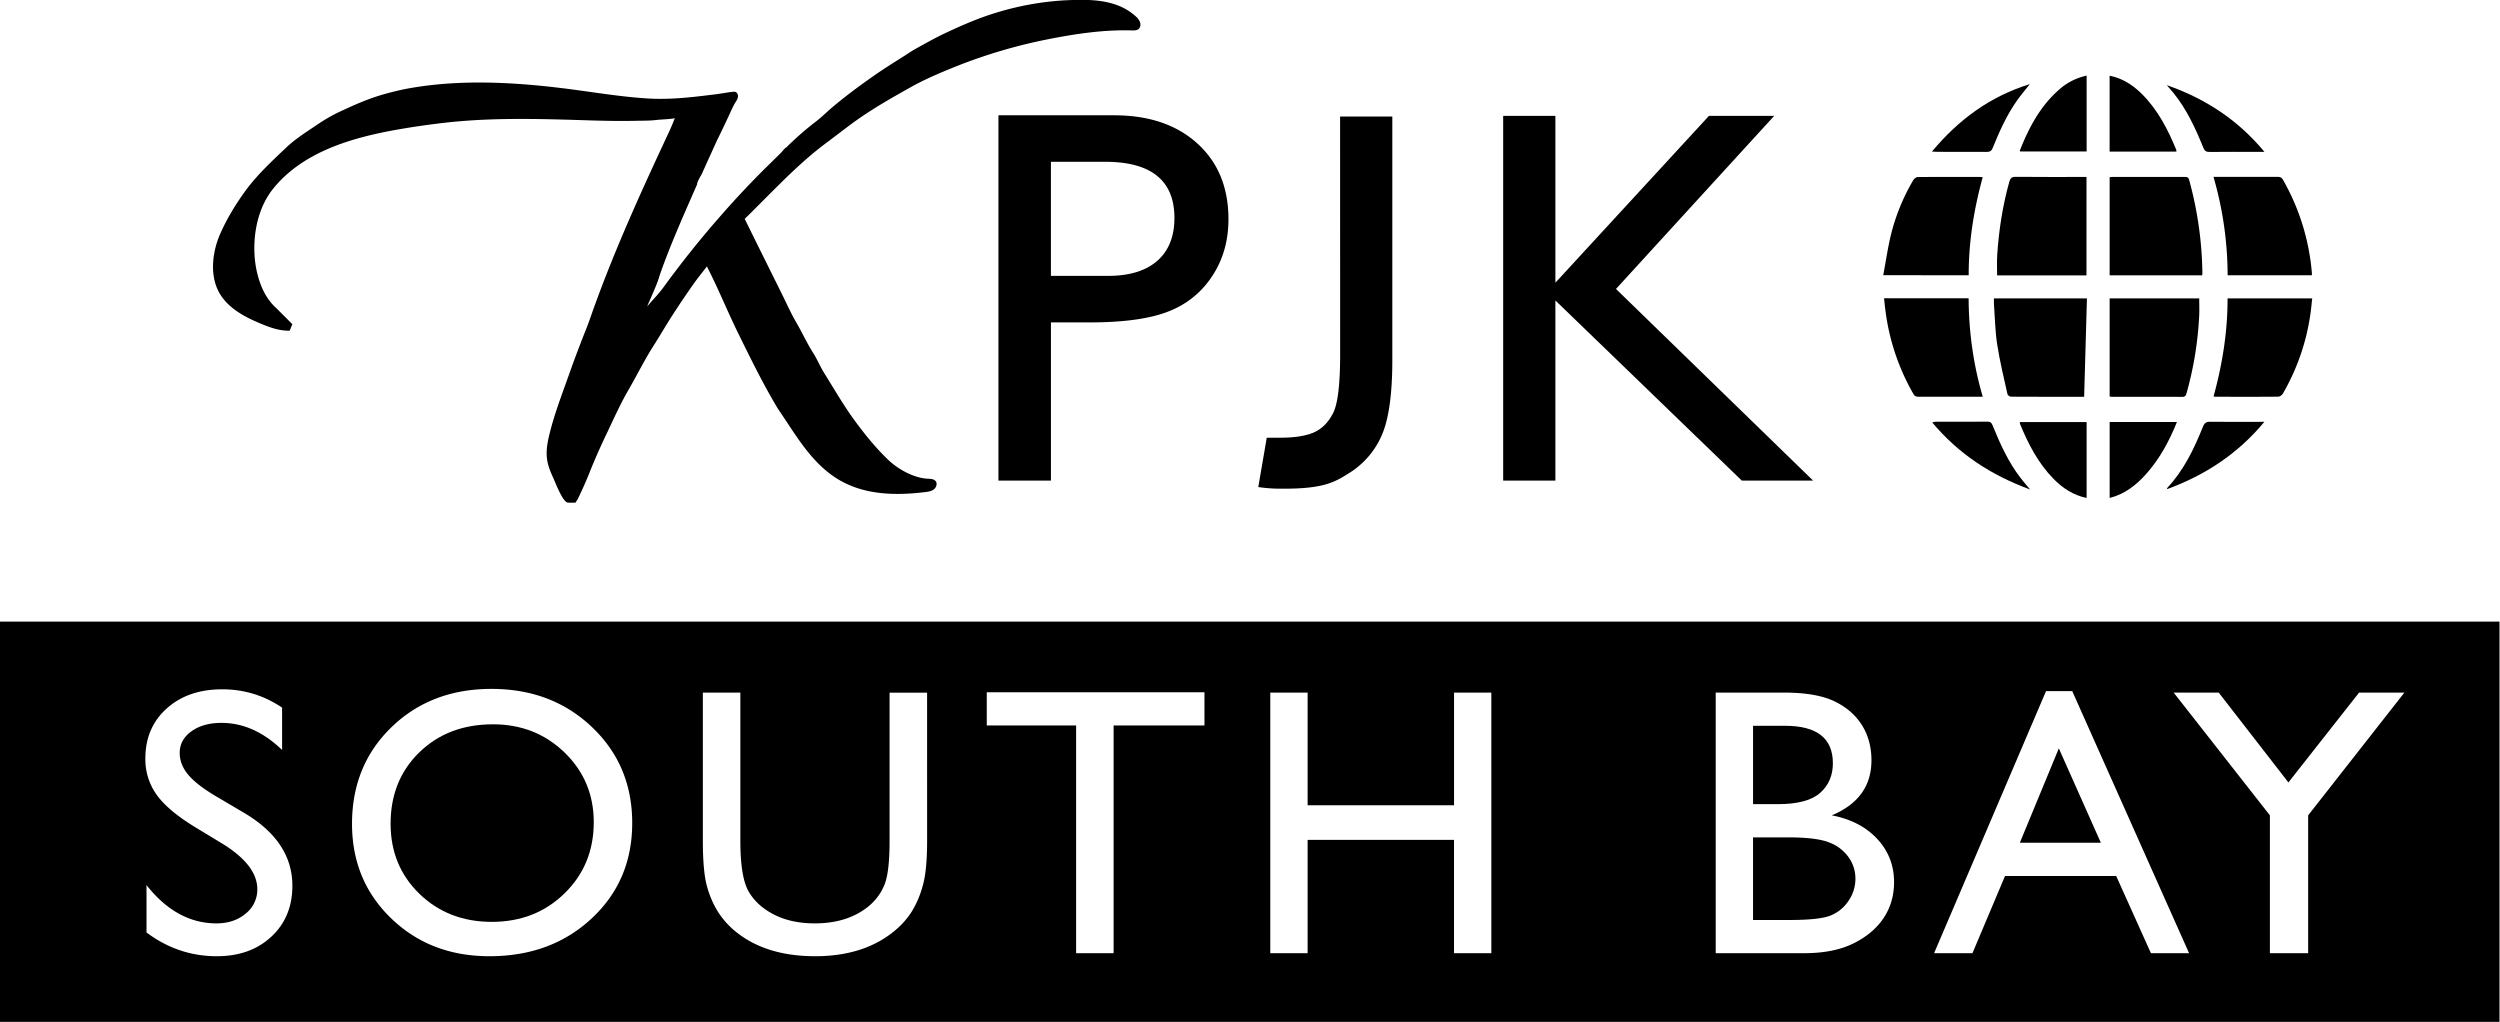
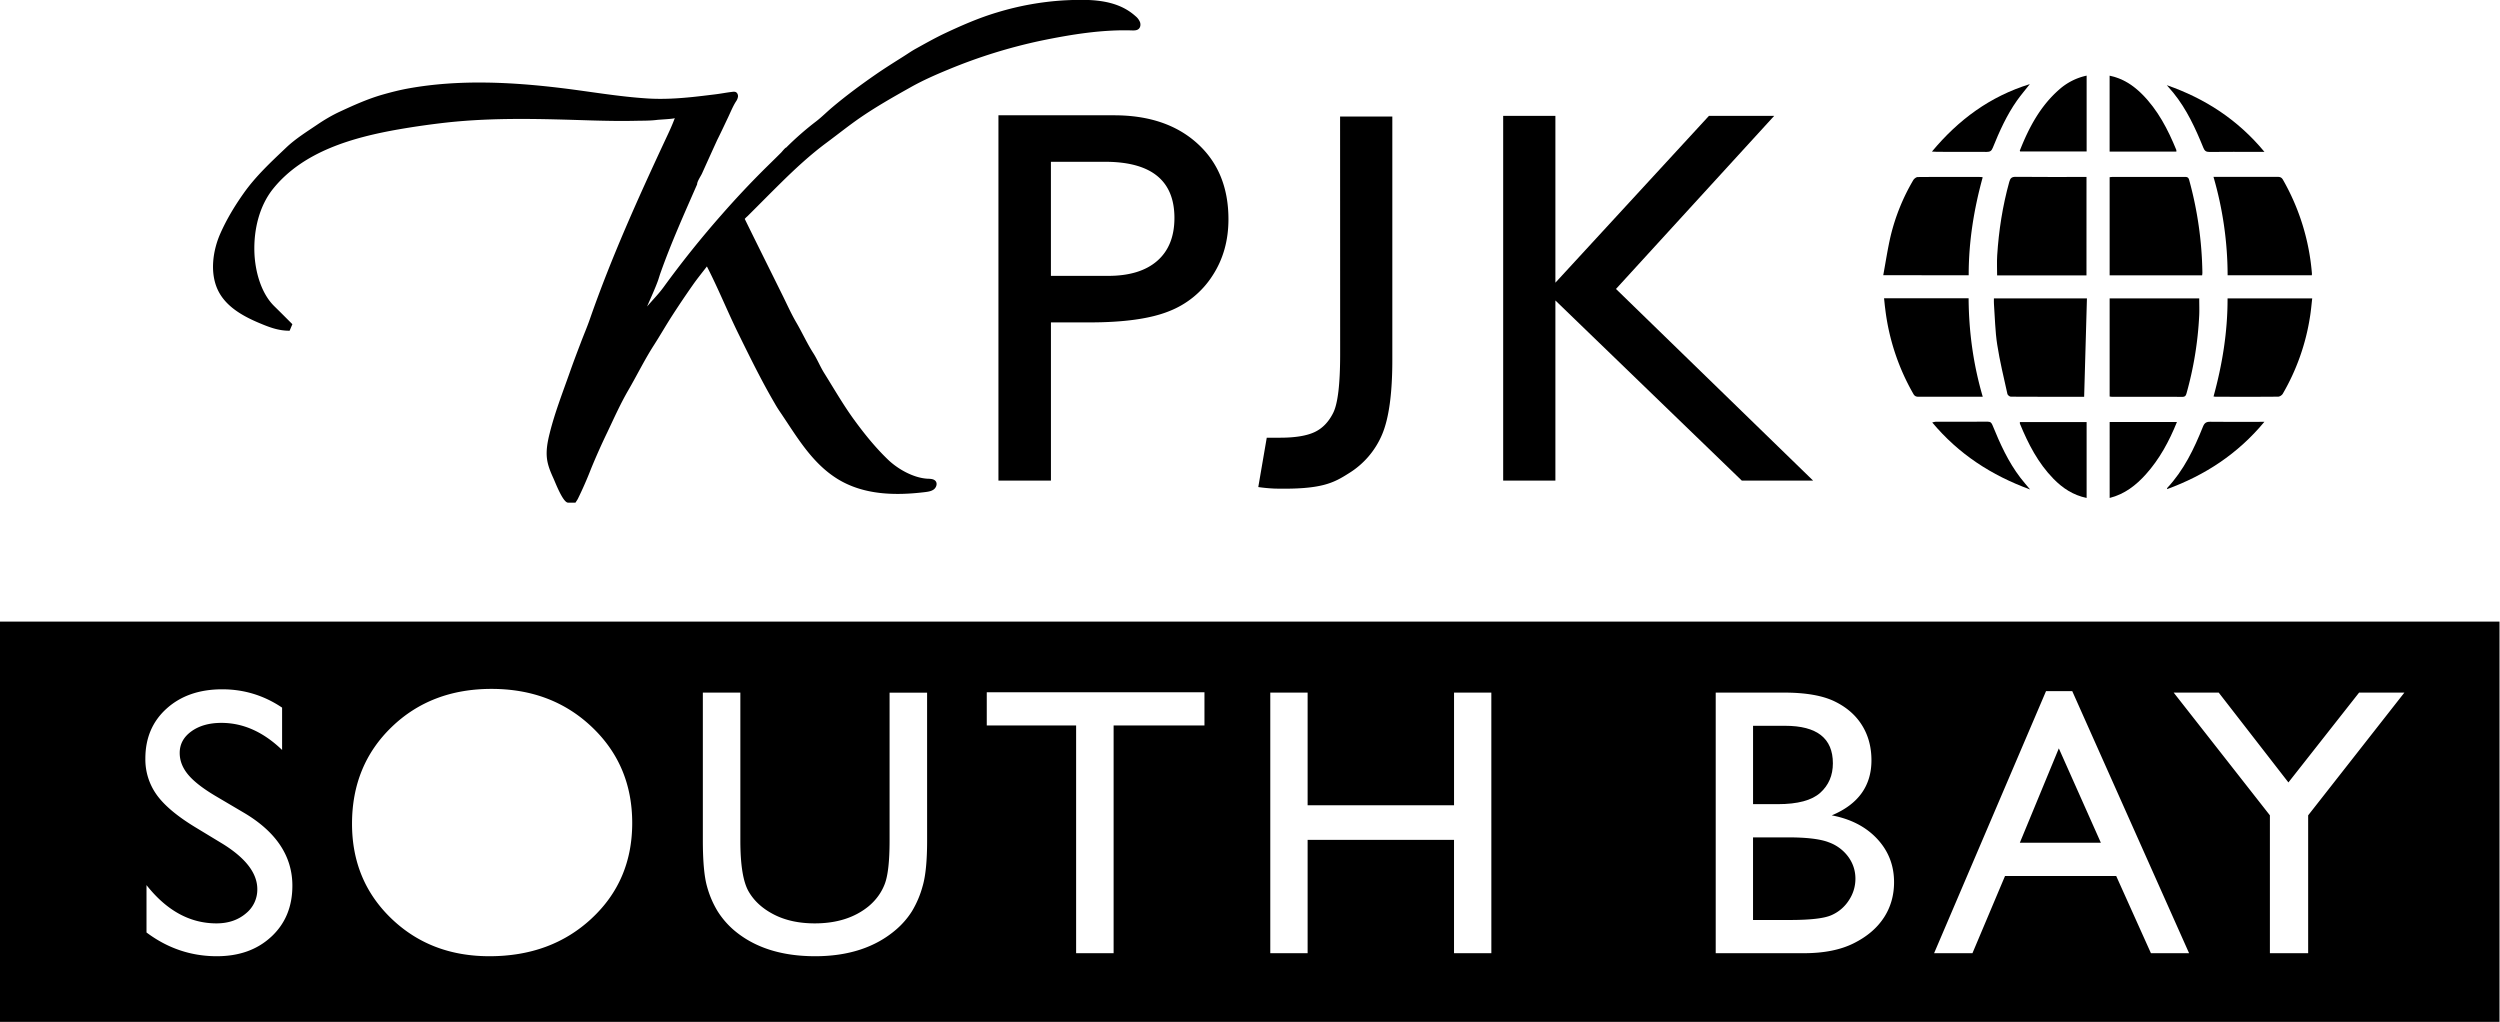
<svg xmlns="http://www.w3.org/2000/svg" width="132.211mm" height="54.05mm" viewBox="0 0 132.211 54.05" version="1.1" id="svg1">
  <defs id="defs1" />
  <g id="layer1" transform="translate(-369.777,-134.275)">
    <g id="g40" transform="translate(36.959,6.745)">
      <g id="g1" transform="matrix(1.037,0,0,1.037,0.245,-4.726)">
        <path style="stroke-width:1.182" d="m 355.119,133.557 c -0.017,0.046 -0.784,0.078 -0.897,0.094 -0.365,0.047 -0.75,0.039 -1.116,0.047 -0.745,0.017 -1.492,0.002 -2.239,-0.019 -2.468,-0.076 -4.895,-0.162 -7.358,0.104 -0.825,0.092 -1.647,0.208 -2.464,0.35 -2.323,0.406 -4.862,1.115 -6.403,3.021 -0.72,0.89 -0.997,2.109 -0.962,3.236 0.029,0.934 0.319,2.075 1.006,2.754 0.304,0.298 0.603,0.598 0.931,0.926 l -0.14,0.333 c -0.579,0.006 -1.07,-0.192 -1.556,-0.396 -0.83,-0.35 -1.709,-0.836 -2.108,-1.688 -0.413,-0.882 -0.251,-2.01 0.13,-2.872 0.319,-0.721 0.73,-1.405 1.194,-2.06 0.618,-0.873 1.39,-1.587 2.153,-2.312 0.474,-0.454 1.048,-0.811 1.596,-1.182 0.367,-0.248 0.752,-0.477 1.154,-0.663 0.712,-0.331 1.431,-0.654 2.189,-0.871 0.443,-0.125 0.892,-0.24 1.349,-0.32 2.519,-0.449 5.158,-0.323 7.69,-0.019 1.497,0.179 2.984,0.449 4.493,0.54 0.753,0.045 1.51,0 2.261,-0.076 0.374,-0.039 0.748,-0.085 1.121,-0.131 0.312,-0.036 0.618,-0.099 0.929,-0.134 a 0.32,0.32 0 0 1 0.138,0.006 c 0.087,0.027 0.137,0.131 0.134,0.226 a 0.553,0.553 0 0 1 -0.102,0.258 c -0.159,0.249 -0.271,0.53 -0.397,0.797 -0.186,0.39 -0.367,0.782 -0.562,1.169 a 309.573,309.573 0 0 0 -0.777,1.714 c -0.064,0.139 -0.248,0.398 -0.248,0.549 -0.65,1.486 -1.323,2.982 -1.865,4.511 -0.05,0.137 -0.087,0.279 -0.137,0.416 -0.157,0.427 -0.349,0.837 -0.55,1.303 0.407,-0.469 0.588,-0.641 0.844,-0.989 a 50.429,50.429 0 0 1 2.965,-3.7 45.903,45.903 0 0 1 2.241,-2.384 l 0.523,-0.514 0.266,-0.264 c 0.041,-0.04 0.205,-0.253 0.254,-0.253 0.48,-0.479 0.993,-0.928 1.534,-1.341 0.287,-0.222 0.546,-0.484 0.825,-0.719 0.709,-0.596 1.452,-1.146 2.215,-1.674 0.449,-0.31 0.907,-0.598 1.367,-0.888 0.229,-0.143 0.453,-0.302 0.688,-0.43 0.471,-0.261 0.94,-0.525 1.422,-0.756 0.882,-0.416 1.776,-0.808 2.714,-1.087 a 14.729,14.729 0 0 1 3.424,-0.614 c 1.243,-0.061 2.637,-0.084 3.623,0.803 a 0.774,0.774 0 0 1 0.233,0.307 c 0.044,0.125 0.024,0.279 -0.082,0.359 -0.09,0.07 -0.217,0.067 -0.33,0.065 -1.536,-0.049 -3.109,0.209 -4.609,0.517 a 26.797,26.797 0 0 0 -4.751,1.476 c -0.655,0.269 -1.307,0.557 -1.921,0.902 -0.887,0.498 -1.774,1 -2.613,1.58 -0.573,0.398 -1.119,0.836 -1.679,1.251 -0.845,0.627 -1.614,1.342 -2.362,2.08 -0.558,0.55 -1.107,1.108 -1.661,1.659 -0.034,0.034 -0.061,0.046 -0.149,0.147 0.621,1.271 1.336,2.698 1.963,3.969 0.215,0.438 0.416,0.884 0.662,1.307 0.304,0.519 0.55,1.07 0.877,1.579 0.201,0.316 0.344,0.674 0.544,0.997 0.516,0.826 1,1.671 1.582,2.461 0.512,0.696 1.05,1.36 1.672,1.958 0.506,0.488 1.301,0.936 2.015,0.978 0.151,0.006 0.333,0.006 0.426,0.131 0.091,0.124 0.027,0.314 -0.092,0.409 -0.122,0.096 -0.283,0.121 -0.436,0.141 -1.53,0.188 -3.145,0.159 -4.493,-0.676 a 5.412,5.412 0 0 1 -0.314,-0.213 c -1.143,-0.84 -1.856,-2.101 -2.643,-3.254 a 5.582,5.582 0 0 1 -0.236,-0.384 c -0.667,-1.139 -1.249,-2.327 -1.832,-3.511 -0.565,-1.145 -1.041,-2.333 -1.625,-3.468 -0.244,0.319 -0.495,0.625 -0.721,0.949 -0.359,0.512 -0.709,1.031 -1.048,1.557 -0.319,0.494 -0.611,1.005 -0.928,1.5 -0.481,0.748 -0.871,1.548 -1.316,2.314 -0.402,0.694 -0.731,1.432 -1.075,2.157 a 33.667,33.667 0 0 0 -0.825,1.852 19.486,19.486 0 0 1 -0.662,1.511 c -0.035,0.072 -0.085,0.136 -0.128,0.206 h -0.377 c -0.267,0 -0.662,-1.064 -0.757,-1.263 -0.14,-0.307 -0.271,-0.625 -0.316,-0.959 -0.059,-0.44 0.027,-0.887 0.135,-1.316 0.264,-1.064 0.674,-2.107 1.037,-3.14 0.173,-0.491 0.356,-0.974 0.542,-1.46 0.154,-0.411 0.331,-0.816 0.474,-1.232 1.09,-3.132 2.465,-6.176 3.866,-9.179 0.166,-0.352 0.329,-0.698 0.462,-1.063" id="path250" />
        <path style="stroke-width:1.182" d="m 423.713,170.516 h 4.133 l -2.144,-4.814 z" id="path39" />
        <path style="stroke-width:1.182" d="m 413.536,167.967 c 0.429,-0.387 0.643,-0.888 0.643,-1.503 0,-1.276 -0.812,-1.913 -2.436,-1.913 h -1.635 v 3.996 h 1.264 c 1.014,0 1.737,-0.194 2.164,-0.581" id="path38" />
        <path style="stroke-width:1.182" d="m 389.048,133.48 h 2.664 v 12.424 c 0,1.712 -0.176,2.981 -0.526,3.801 a 4.265,4.265 0 0 1 -1.697,1.971 c -0.78,0.494 -1.389,0.828 -3.749,0.779 a 8.361,8.361 0 0 1 -0.864,-0.079 l 0.432,-2.517 h 0.68 c 0.763,0 1.346,-0.095 1.75,-0.282 0.403,-0.186 0.724,-0.514 0.958,-0.984 0.237,-0.471 0.355,-1.47 0.355,-2.996 z" id="path37" />
        <path style="stroke-width:1.182" d="m 407.86,133.445 h 3.327 l -8.069,8.828 10.053,9.774 h -3.636 l -9.507,-9.187 v 9.187 h -2.663 V 133.445 h 2.663 v 8.509 z" id="path36" />
        <path style="stroke-width:1.182" d="m 377.057,135.789 h -2.756 v 5.817 h 2.916 c 1.083,0 1.918,-0.253 2.504,-0.764 0.585,-0.51 0.879,-1.242 0.879,-2.19 0,-1.908 -1.182,-2.864 -3.542,-2.864 m -5.433,16.258 v -18.629 h 5.899 c 1.776,0 3.191,0.48 4.247,1.439 1.057,0.958 1.584,2.245 1.584,3.863 0,1.082 -0.269,2.041 -0.812,2.873 a 4.624,4.624 0 0 1 -2.224,1.819 c -0.94,0.378 -2.289,0.568 -4.047,0.568 h -1.97 v 8.069 z" id="path251" />
        <path style="stroke-width:1.182" d="m 438.417,169.117 v 7.031 h -1.951 v -7.031 l -4.908,-6.26 h 2.297 l 3.555,4.582 3.605,-4.582 h 2.31 z M 320.689,179.649 H 448.175 V 159.236 H 320.689 Z m 109.71,-3.501 -1.771,-3.937 h -5.67 l -1.661,3.937 h -1.956 l 5.709,-13.366 h 1.336 l 5.959,13.366 z m -13.624,-1.807 c -0.349,0.532 -0.86,0.966 -1.537,1.303 -0.674,0.337 -1.519,0.504 -2.534,0.504 h -4.5 v -13.29 h 3.482 c 1.097,0 1.953,0.148 2.568,0.442 0.615,0.296 1.084,0.701 1.407,1.218 0.324,0.517 0.485,1.115 0.485,1.794 0,1.305 -0.674,2.242 -2.024,2.806 0.97,0.184 1.743,0.584 2.316,1.199 0.573,0.615 0.861,1.35 0.861,2.208 0,0.679 -0.175,1.284 -0.524,1.817 m -20.013,1.807 h -1.904 v -5.782 h -7.466 v 5.782 h -1.904 v -13.29 h 1.904 v 5.746 h 7.467 v -5.746 h 1.902 z m -14.631,-11.616 h -4.633 v 11.616 h -1.912 v -11.616 h -4.557 v -1.693 h 11.102 z m -14.144,5.871 c 0,1.02 -0.074,1.791 -0.225,2.312 a 5.018,5.018 0 0 1 -0.551,1.298 4.162,4.162 0 0 1 -0.804,0.928 c -1.052,0.906 -2.429,1.36 -4.129,1.36 -1.731,0 -3.122,-0.449 -4.167,-1.35 a 4.313,4.313 0 0 1 -0.804,-0.938 4.872,4.872 0 0 1 -0.544,-1.271 c -0.142,-0.499 -0.213,-1.286 -0.213,-2.359 v -7.525 h 1.913 v 7.545 c 0,1.25 0.142,2.118 0.428,2.606 0.284,0.488 0.72,0.88 1.303,1.175 0.584,0.296 1.272,0.442 2.064,0.442 1.129,0 2.048,-0.296 2.76,-0.884 0.374,-0.317 0.643,-0.692 0.808,-1.123 0.166,-0.43 0.247,-1.169 0.247,-2.216 v -7.544 h 1.913 z m -17.107,3.971 c -1.379,1.285 -3.117,1.927 -5.214,1.927 -2.003,0 -3.671,-0.642 -5.006,-1.927 -1.334,-1.284 -2.001,-2.893 -2.001,-4.828 0,-1.984 0.672,-3.628 2.016,-4.928 1.343,-1.299 3.041,-1.95 5.096,-1.95 2.053,0 3.762,0.65 5.128,1.951 1.367,1.301 2.049,2.93 2.049,4.889 0,1.959 -0.689,3.583 -2.069,4.866 m -16.333,0.928 c -0.713,0.666 -1.641,0.999 -2.782,0.999 -1.314,0 -2.509,-0.404 -3.586,-1.211 v -2.416 c 1.026,1.301 2.216,1.952 3.566,1.952 0.596,0 1.093,-0.166 1.49,-0.497 a 1.561,1.561 0 0 0 0.595,-1.247 c 0,-0.809 -0.584,-1.576 -1.751,-2.303 l -1.446,-0.877 c -0.907,-0.555 -1.553,-1.1 -1.936,-1.635 a 3.091,3.091 0 0 1 -0.576,-1.85 c 0,-1.046 0.362,-1.897 1.088,-2.549 0.727,-0.653 1.671,-0.979 2.832,-0.979 1.11,0 2.127,0.311 3.053,0.934 v 2.159 c -0.958,-0.921 -1.988,-1.381 -3.091,-1.381 -0.622,0 -1.133,0.143 -1.532,0.43 -0.4,0.287 -0.599,0.656 -0.599,1.104 0,0.398 0.148,0.771 0.441,1.119 0.294,0.348 0.769,0.712 1.419,1.095 l 1.454,0.858 c 1.62,0.97 2.432,2.202 2.432,3.697 0,1.067 -0.356,1.932 -1.07,2.598" id="path252" />
        <path style="stroke-width:1.182" d="m 413.959,170.488 c -0.437,-0.166 -1.128,-0.247 -2.074,-0.247 h -1.778 v 4.213 h 1.874 c 1.04,0 1.746,-0.08 2.116,-0.242 a 1.998,1.998 0 0 0 0.894,-0.756 1.975,1.975 0 0 0 0.338,-1.103 c 0,-0.407 -0.118,-0.777 -0.357,-1.111 a 2.12,2.12 0 0 0 -1.013,-0.753" id="path30" />
-         <path style="stroke-width:1.182" d="m 345.846,164.475 c -1.521,0 -2.772,0.475 -3.751,1.426 -0.979,0.952 -1.469,2.166 -1.469,3.644 0,1.433 0.492,2.626 1.473,3.577 0.984,0.952 2.212,1.428 3.689,1.428 1.482,0 2.72,-0.485 3.713,-1.457 0.99,-0.97 1.486,-2.178 1.486,-3.624 0,-1.407 -0.497,-2.593 -1.486,-3.553 -0.993,-0.961 -2.211,-1.441 -3.655,-1.441" id="path253" />
        <path style="fill:#000000;stroke-width:1.182" d="m 436.186,149.048 c -1.362,1.642 -3.029,2.723 -4.961,3.433 0,-0.027 -0.006,-0.047 0,-0.054 0.849,-0.905 1.374,-1.998 1.828,-3.133 0.076,-0.189 0.169,-0.252 0.375,-0.248 0.822,0.013 1.644,0.004 2.466,0.004 z" id="path19" />
        <path style="fill:#000000;stroke-width:1.182" d="m 424.235,152.499 c -1.977,-0.725 -3.638,-1.803 -4.989,-3.417 0.072,-0.017 0.119,-0.036 0.167,-0.036 0.889,-0.002 1.78,0.001 2.669,-0.004 0.142,0 0.19,0.064 0.238,0.18 0.384,0.94 0.8,1.868 1.424,2.681 0.144,0.189 0.302,0.367 0.492,0.596" id="path18" />
        <path style="fill:#000000;stroke-width:1.182" d="m 431.21,131.881 c 1.95,0.68 3.617,1.758 4.978,3.401 h -0.345 c -0.822,0 -1.645,-0.006 -2.466,0.004 -0.172,0 -0.241,-0.059 -0.305,-0.214 -0.403,-0.991 -0.847,-1.96 -1.528,-2.8 -0.108,-0.132 -0.222,-0.26 -0.334,-0.39" id="path17" />
        <path style="fill:#000000;stroke-width:1.182" d="m 424.224,131.825 c -0.239,0.304 -0.455,0.559 -0.65,0.831 -0.527,0.747 -0.901,1.576 -1.242,2.422 -0.063,0.159 -0.143,0.207 -0.309,0.206 -0.844,-0.006 -1.688,-0.004 -2.53,-0.004 -0.072,0 -0.143,-0.006 -0.262,-0.013 1.354,-1.623 2.949,-2.807 4.993,-3.441" id="path16" />
        <path style="fill:#000000;stroke-width:1.182" d="m 428.294,149.059 h 3.431 c -0.401,0.991 -0.89,1.894 -1.589,2.672 -0.501,0.556 -1.076,1.005 -1.842,1.201 z" id="path15" />
        <path style="fill:#000000;stroke-width:1.182" d="m 427.12,131.394 v 3.866 h -3.391 c -0.006,-0.017 -0.021,-0.034 -0.017,-0.041 0.461,-1.171 1.039,-2.265 2.002,-3.11 a 3.075,3.075 0 0 1 1.406,-0.715" id="path14" />
        <path style="fill:#000000;stroke-width:1.182" d="m 423.715,149.061 h 3.404 v 3.87 c -0.686,-0.141 -1.224,-0.5 -1.691,-0.977 -0.786,-0.804 -1.289,-1.784 -1.711,-2.812 -0.006,-0.017 -10e-4,-0.041 -10e-4,-0.082" id="path13" />
        <path style="fill:#000000;stroke-width:1.182" d="m 431.697,135.267 h -3.405 v -3.871 c 0.668,0.137 1.198,0.485 1.658,0.946 0.804,0.806 1.316,1.798 1.743,2.84 0.006,0.017 0.002,0.043 0.004,0.085" id="path12" />
        <path style="fill:#000000;stroke-width:1.182" d="m 416.789,142.748 h 4.312 c 0.011,1.703 0.237,3.367 0.721,5.022 h -0.331 c -0.98,0 -1.958,-0.002 -2.939,0.001 -0.121,0 -0.201,-0.027 -0.267,-0.144 a 11.404,11.404 0 0 1 -1.437,-4.347 c -0.024,-0.168 -0.037,-0.338 -0.059,-0.532" id="path11" />
        <path style="fill:#000000;stroke-width:1.182" d="m 434.31,141.574 a 18.114,18.114 0 0 0 -0.721,-5.017 h 1.072 c 0.732,0 1.465,0.004 2.198,0 0.124,0 0.203,0.027 0.271,0.143 a 11.495,11.495 0 0 1 1.478,4.771 c 0.004,0.03 -10e-4,0.059 -0.004,0.103 z" id="path10" />
        <path style="fill:#000000;stroke-width:1.182" d="m 433.592,147.757 c 0.449,-1.638 0.719,-3.295 0.715,-5.003 h 4.317 c -0.036,0.316 -0.063,0.633 -0.114,0.944 a 11.207,11.207 0 0 1 -1.388,3.921 c -0.043,0.071 -0.154,0.147 -0.235,0.147 -1.061,0.01 -2.122,0.006 -3.184,0.004 -0.03,0 -0.058,-0.006 -0.111,-0.013" id="path9" />
        <path style="fill:#000000;stroke-width:1.182" d="m 416.748,141.572 c 0.126,-0.682 0.225,-1.347 0.376,-1.996 a 10.405,10.405 0 0 1 1.155,-2.853 c 0.044,-0.073 0.15,-0.156 0.228,-0.157 1.07,-0.01 2.14,-0.006 3.208,-0.004 0.027,0 0.057,0.006 0.104,0.017 -0.449,1.633 -0.717,3.287 -0.714,4.996 z" id="path8" />
        <path style="fill:#000000;stroke-width:1.182" d="m 428.293,147.76 v -5.007 h 4.569 c 0,0.298 0.013,0.595 -0.002,0.889 a 17.842,17.842 0 0 1 -0.643,3.943 c -0.034,0.116 -0.063,0.191 -0.217,0.191 -1.195,-0.006 -2.391,-0.004 -3.586,-0.004 -0.036,0 -0.072,-0.006 -0.121,-0.013" id="path7" />
        <path style="fill:#000000;stroke-width:1.182" d="m 427.112,141.583 h -4.557 c 0,-0.344 -0.017,-0.685 0.004,-1.023 0.08,-1.27 0.276,-2.521 0.616,-3.749 0.051,-0.184 0.121,-0.259 0.329,-0.256 1.195,0.013 2.392,0.006 3.609,0.006 z" id="path6" />
        <path style="fill:#000000;stroke-width:1.182" d="m 426.992,147.773 c -1.271,0 -2.504,0.002 -3.738,-0.006 -0.06,0 -0.161,-0.079 -0.174,-0.137 -0.183,-0.836 -0.39,-1.671 -0.52,-2.516 -0.107,-0.685 -0.116,-1.383 -0.167,-2.076 -0.006,-0.087 -0.002,-0.176 -0.002,-0.282 h 4.744 l -0.142,5.017" id="path5" />
        <path style="fill:#000000;stroke-width:1.182" d="m 428.293,136.573 c 0.06,-0.004 0.111,-0.013 0.161,-0.013 l 3.652,-10e-4 c 0.119,0 0.202,0.004 0.242,0.154 a 18.788,18.788 0 0 1 0.675,4.726 c 0,0.043 -0.006,0.085 -0.013,0.141 h -4.717 z" id="path4" />
      </g>
    </g>
  </g>
</svg>